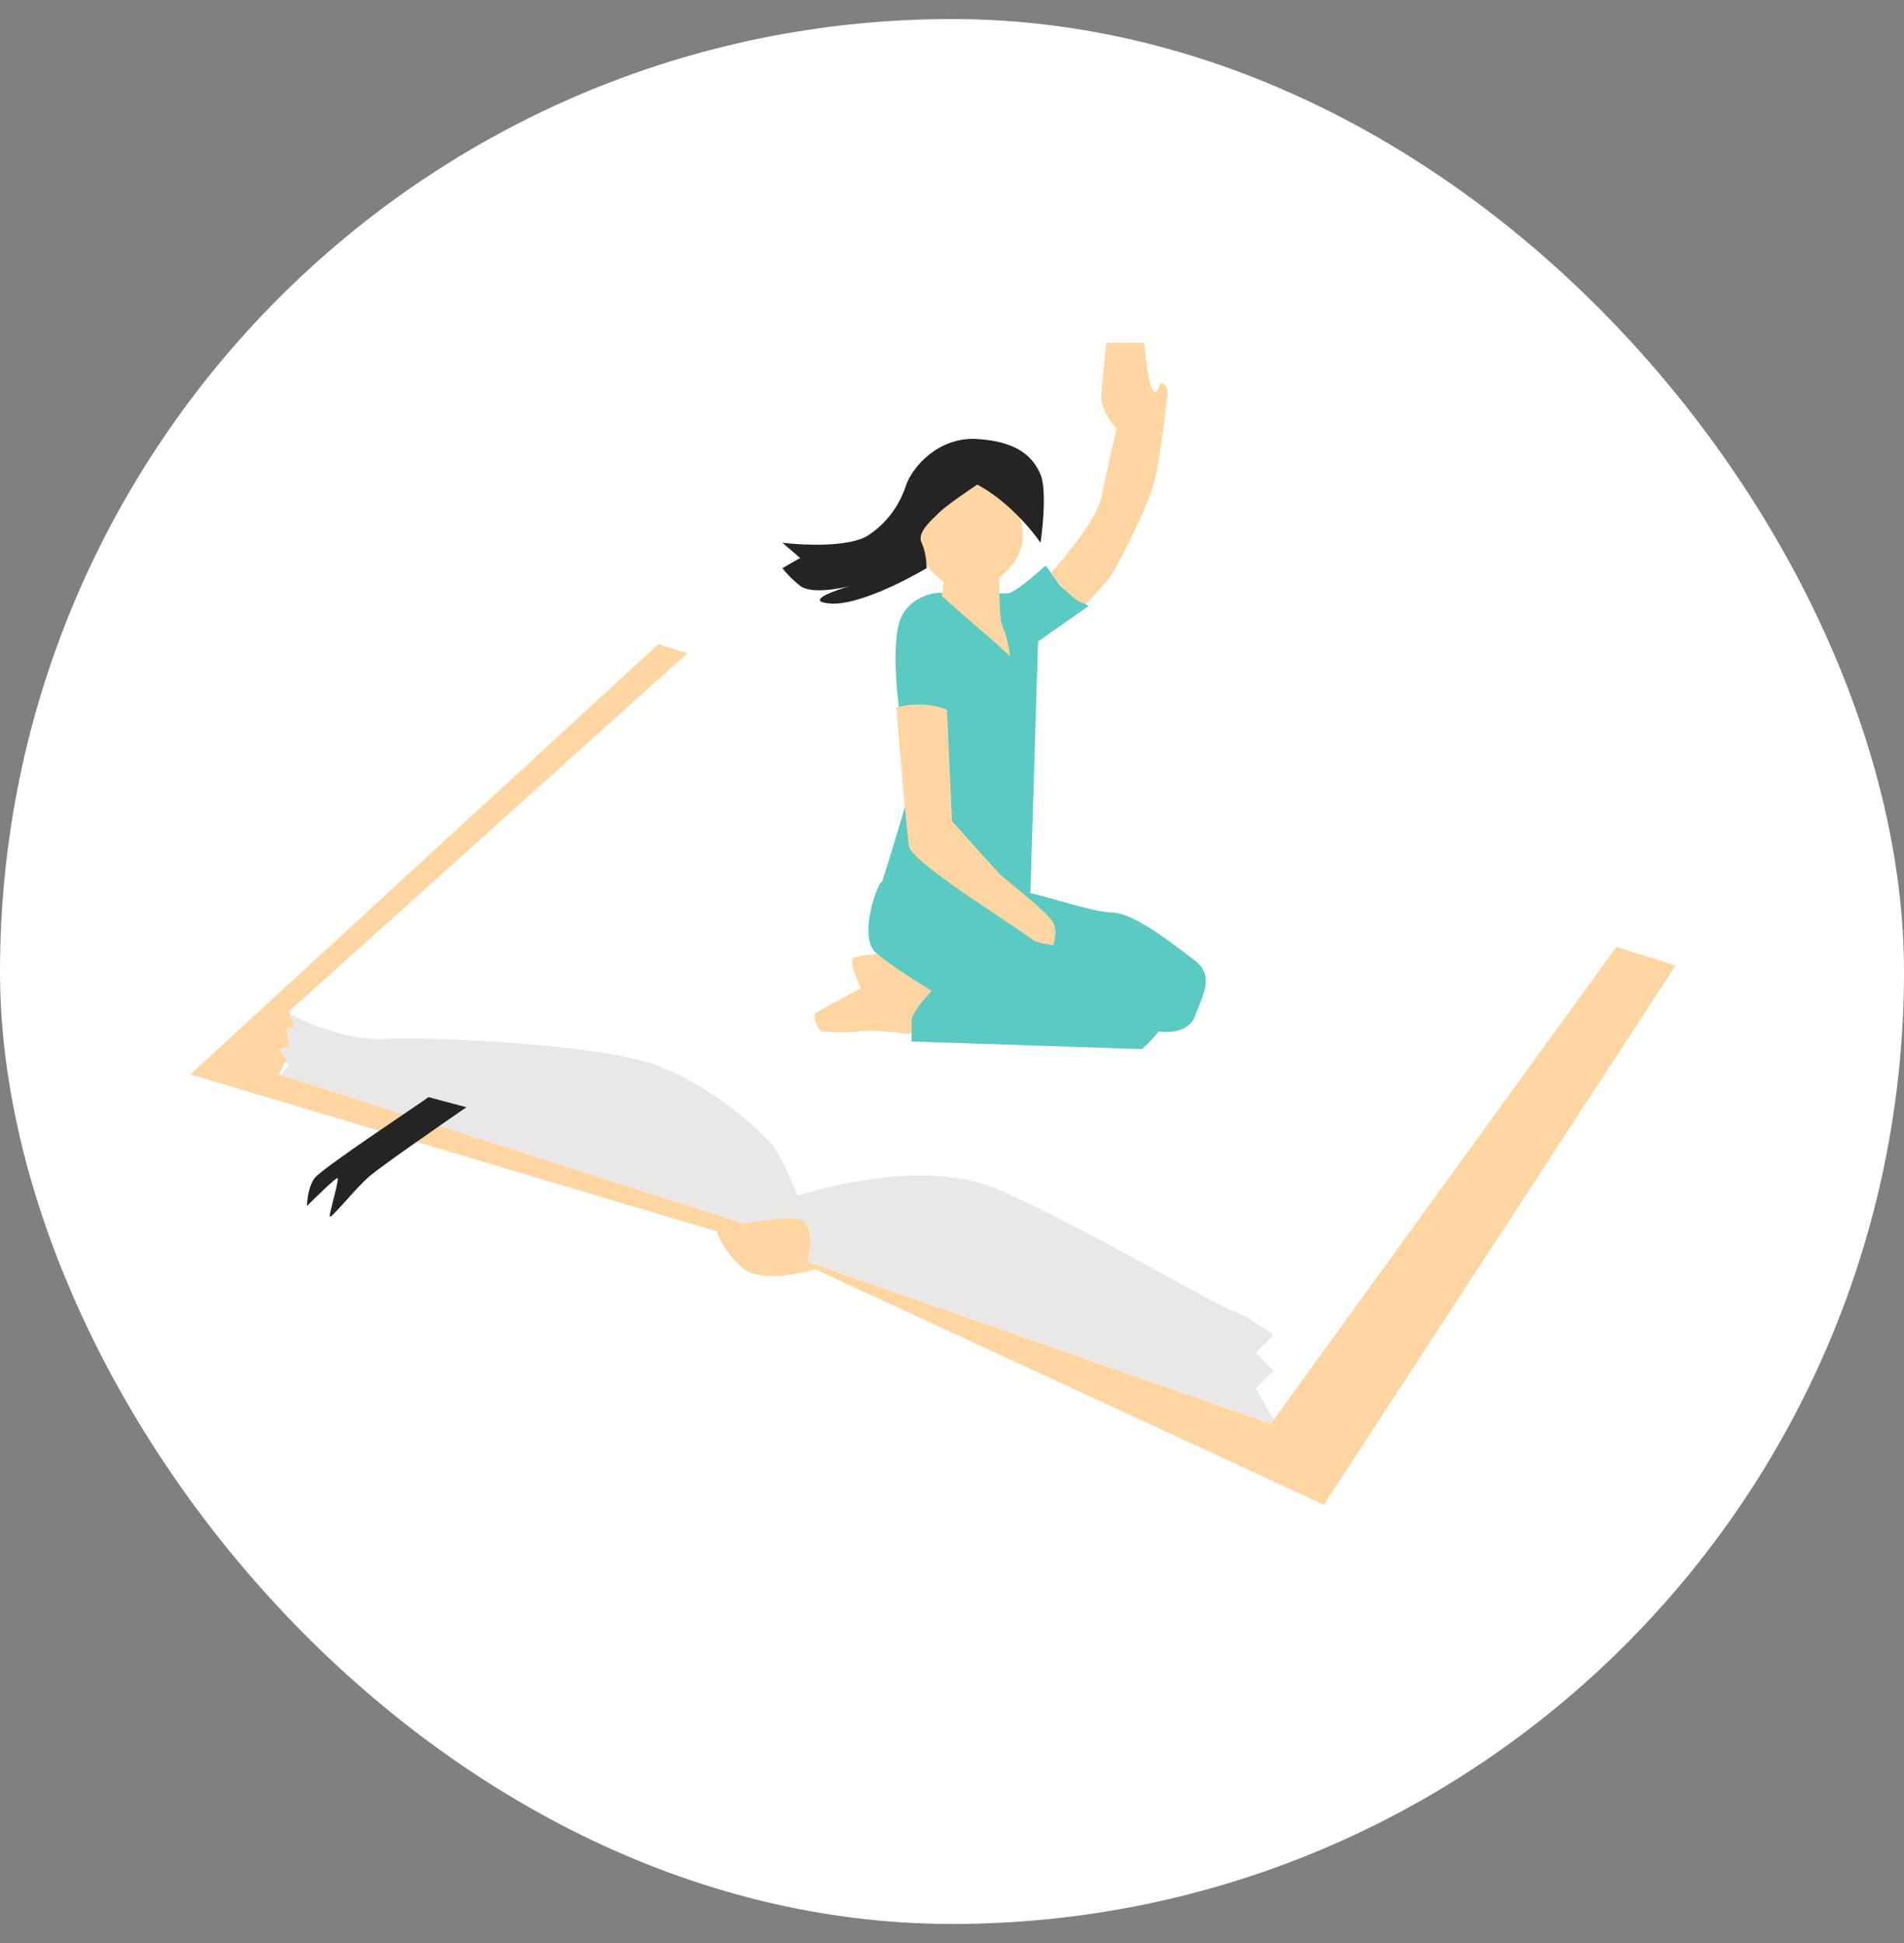
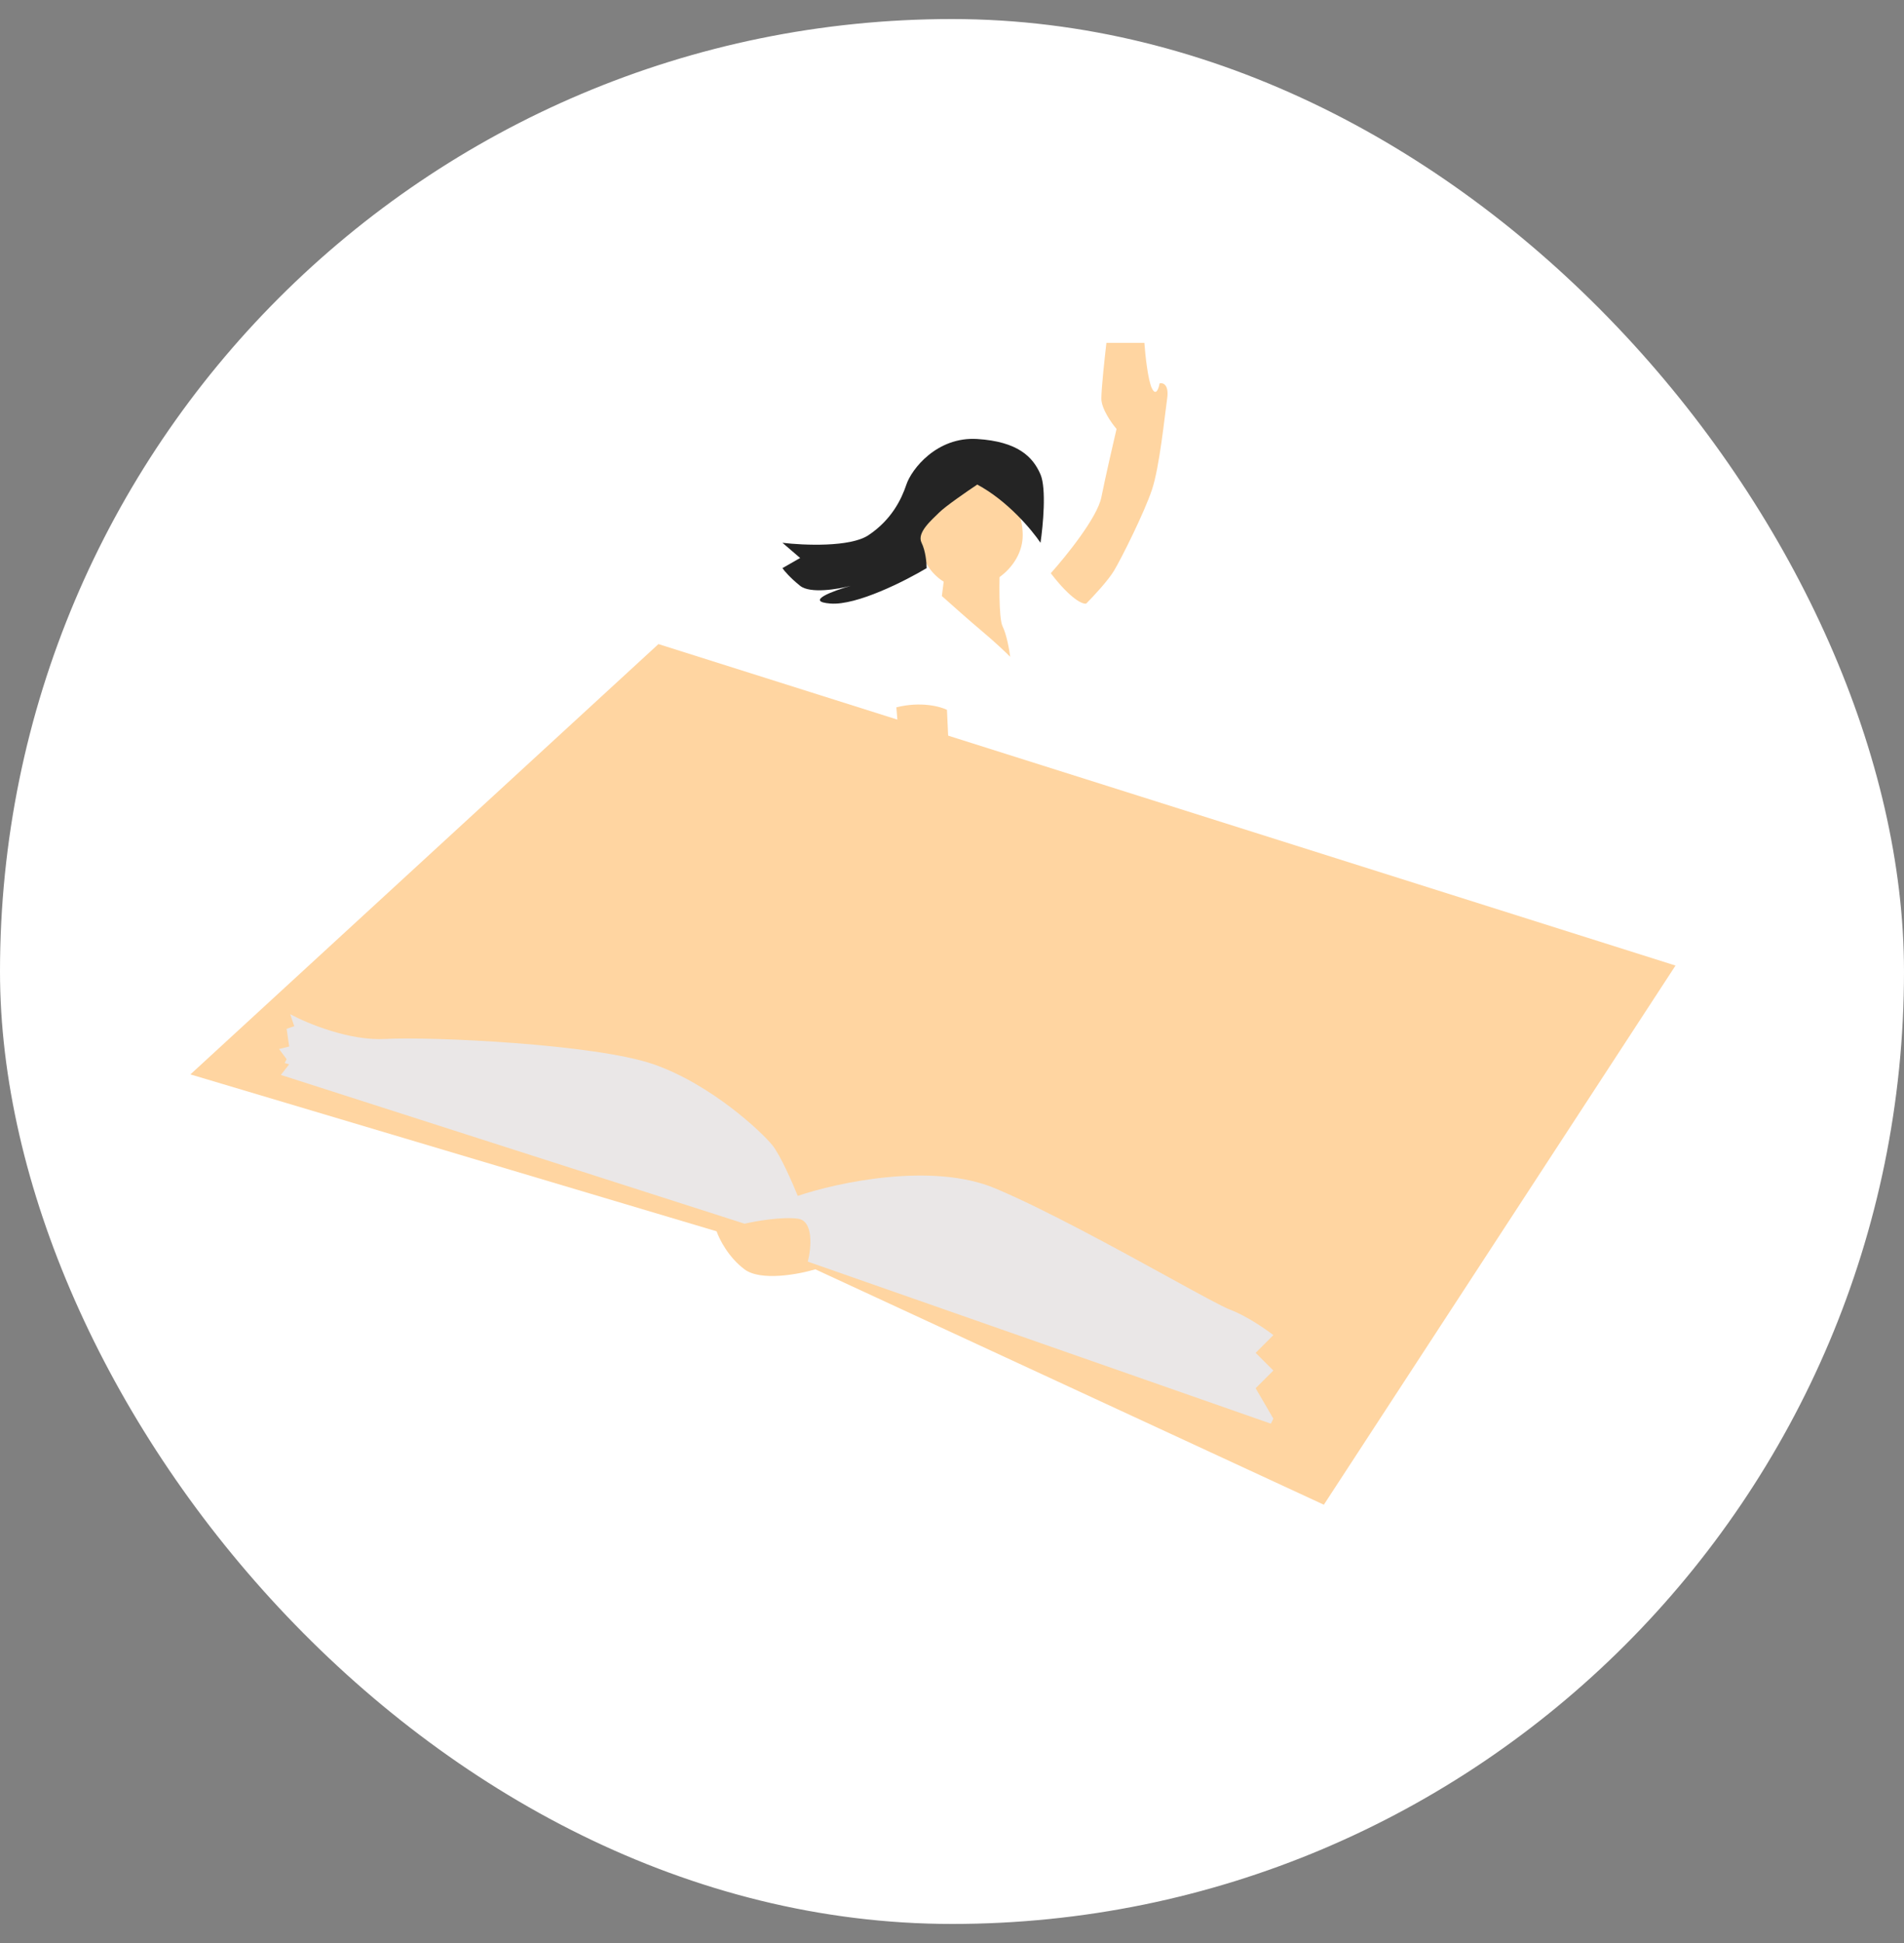
<svg xmlns="http://www.w3.org/2000/svg" width="50" height="51" viewBox="0 0 50 51" fill="none">
  <rect x="0" y="0" width="50" height="51" fill="#808080" stroke="none" />
  <rect y="0.5" width="50" height="50" rx="25" fill="white" />
  <path d="M17.291 16.906L5 28.201L18.819 32.32C18.886 32.52 19.125 32.998 19.55 33.317C19.976 33.636 20.968 33.45 21.411 33.317L34.765 39.496L44 25.344L17.291 16.906Z" fill="#FFD5A1" />
-   <path d="M7.527 27.803L7.328 28.201L19.553 32.121C19.841 32.055 20.523 31.935 20.948 31.988C21.373 32.042 21.303 32.764 21.214 33.118L33.372 37.37L42.475 24.813L42.807 23.883H42.475L42.01 22.554C41.544 22.576 40.388 22.541 39.485 22.222C38.355 21.823 35.432 20.694 33.837 20.229C32.562 19.857 30.427 20.384 29.519 20.694C29.187 20.317 28.27 19.405 27.26 18.767C25.998 17.97 20.683 17.04 20.151 16.907C19.726 16.8 19.442 16.242 19.354 15.977L7.594 26.54L7.727 26.939L7.527 27.006L7.594 27.471L7.328 27.537L7.527 27.803Z" fill="white" />
  <path fill-rule="evenodd" clip-rule="evenodd" d="M7.476 27.903L7.527 27.801L7.328 27.535L7.594 27.469L7.527 27.004L7.727 26.937L7.621 26.621C8.082 26.869 9.181 27.323 10.119 27.271C11.315 27.204 15.633 27.404 17.162 27.935C18.69 28.467 20.018 29.729 20.284 30.061C20.497 30.327 20.816 31.058 20.949 31.39C21.989 31.036 24.483 30.5 26.131 31.191C27.427 31.734 29.329 32.778 30.693 33.527C31.496 33.968 32.113 34.306 32.31 34.38C32.735 34.539 33.24 34.889 33.439 35.044L32.974 35.509L33.439 35.974L32.974 36.439L33.439 37.237L33.376 37.364L33.372 37.368L21.214 33.116C21.303 32.762 21.373 32.04 20.948 31.987C20.523 31.933 19.841 32.053 19.553 32.12L7.376 28.215L7.594 27.935L7.476 27.903Z" fill="#EAE7E7" />
-   <path d="M22.538 27.071C22.803 27.018 23.534 27.093 23.867 27.138C23.977 27.093 24.212 27.005 24.265 27.005C24.318 27.005 24.553 26.208 24.664 25.809L23.269 25.012C23.025 25.034 22.511 25.091 22.405 25.145C22.299 25.198 22.493 25.698 22.604 25.942C22.228 26.141 21.461 26.553 21.408 26.606C21.342 26.673 21.475 27.071 21.608 27.071C21.741 27.071 22.206 27.138 22.538 27.071Z" fill="#FFD5A1" />
-   <path d="M8.262 30.923C8.461 30.657 11.185 28.863 11.252 28.797L12.248 29.063C11.54 29.55 10.042 30.591 9.723 30.857C9.325 31.189 8.66 32.052 8.66 31.919C8.66 31.787 8.926 30.923 8.86 30.923C8.807 30.923 8.306 31.41 8.062 31.654C8.062 31.499 8.102 31.136 8.262 30.923Z" fill="#242424" />
-   <path d="M23.606 16.372C23.805 15.641 24.602 15.508 24.802 15.575H26.463C26.622 15.575 27.193 15.087 27.459 14.844C27.526 14.932 27.685 15.149 27.791 15.309C27.898 15.468 28.367 15.774 28.589 15.907L27.26 16.837L27.061 23.348C27.061 23.503 26.875 23.826 26.13 23.88C25.386 23.933 23.827 23.459 23.141 23.215C23.495 22.108 24.19 19.84 24.137 19.627C24.084 19.415 23.761 18.83 23.606 18.564C23.539 18.077 23.446 16.956 23.606 16.372Z" fill="#5ACAC3" />
+   <path d="M22.538 27.071C22.803 27.018 23.534 27.093 23.867 27.138C23.977 27.093 24.212 27.005 24.265 27.005C24.318 27.005 24.553 26.208 24.664 25.809L23.269 25.012C23.025 25.034 22.511 25.091 22.405 25.145C22.299 25.198 22.493 25.698 22.604 25.942C22.228 26.141 21.461 26.553 21.408 26.606C21.342 26.673 21.475 27.071 21.608 27.071Z" fill="#FFD5A1" />
  <path d="M28.922 13.053C28.816 13.584 27.992 14.603 27.594 15.046C28.125 15.737 28.435 15.865 28.524 15.843C28.701 15.666 29.095 15.245 29.255 14.98C29.454 14.647 30.052 13.451 30.251 12.854C30.451 12.255 30.584 10.927 30.65 10.462C30.703 10.09 30.539 10.041 30.451 10.063C30.428 10.196 30.358 10.409 30.251 10.196C30.145 9.983 30.074 9.31 30.052 9H29.055C29.011 9.376 28.922 10.196 28.922 10.462C28.922 10.727 29.188 11.104 29.321 11.259C29.233 11.635 29.029 12.521 28.922 13.053Z" fill="#FFD5A1" />
-   <path d="M23.007 25.013C22.542 24.614 23.007 23.285 23.14 23.152C24.136 23.485 24.734 23.706 25.066 23.684L26.927 23.418C27.303 23.462 28.707 23.95 29.186 23.95C29.784 23.95 30.847 24.813 31.378 25.212C31.91 25.611 31.577 26.142 31.378 26.674C31.219 27.099 30.676 27.117 30.425 27.072C30.283 27.266 30.104 27.438 29.983 27.537L23.937 27.338V26.806C23.937 26.594 24.291 26.186 24.468 26.009C24.136 25.81 23.379 25.332 23.007 25.013Z" fill="#5ACAC3" />
  <path d="M26.857 14.048C26.857 14.818 26.092 15.443 25.395 15.443C24.698 15.443 24.133 14.818 24.133 14.048C24.133 13.277 24.897 12.32 25.595 12.32C26.292 12.32 26.857 13.277 26.857 14.048Z" fill="#FFD5A1" />
  <path d="M24.666 13.45C24.826 13.29 25.397 12.896 25.663 12.719C26.46 13.144 27.102 13.915 27.324 14.247C27.39 13.804 27.483 12.825 27.324 12.453C27.124 11.988 26.726 11.59 25.663 11.523C24.599 11.457 23.935 12.32 23.802 12.719C23.669 13.118 23.404 13.649 22.806 14.048C22.328 14.367 21.101 14.314 20.547 14.247L21.012 14.646L20.547 14.912C20.591 14.978 20.746 15.164 21.012 15.377C21.278 15.589 22.009 15.465 22.341 15.377C21.876 15.509 21.118 15.789 21.809 15.842C22.5 15.895 23.78 15.244 24.334 14.912C24.334 14.779 24.307 14.46 24.201 14.247C24.068 13.981 24.467 13.649 24.666 13.45Z" fill="#242424" />
  <path d="M24.734 15.645L24.801 15.114L26.262 14.715C26.24 15.202 26.223 16.23 26.329 16.442C26.435 16.655 26.506 17.062 26.528 17.239C26.418 17.129 26.116 16.841 25.797 16.575C25.479 16.309 24.956 15.844 24.734 15.645Z" fill="#FFD5A1" />
  <path d="M23.871 22.22C23.818 21.954 23.628 19.673 23.539 18.566C24.177 18.406 24.691 18.543 24.868 18.632L25.001 21.555C25.377 21.976 26.157 22.844 26.263 22.951C26.396 23.083 27.525 23.947 27.658 24.213C27.765 24.425 27.703 24.7 27.658 24.811C27.503 24.789 27.18 24.731 27.127 24.678C27.06 24.611 26.064 23.947 25.864 23.814L25.864 23.814C25.665 23.681 23.938 22.552 23.871 22.22Z" fill="#FFD5A1" />
</svg>